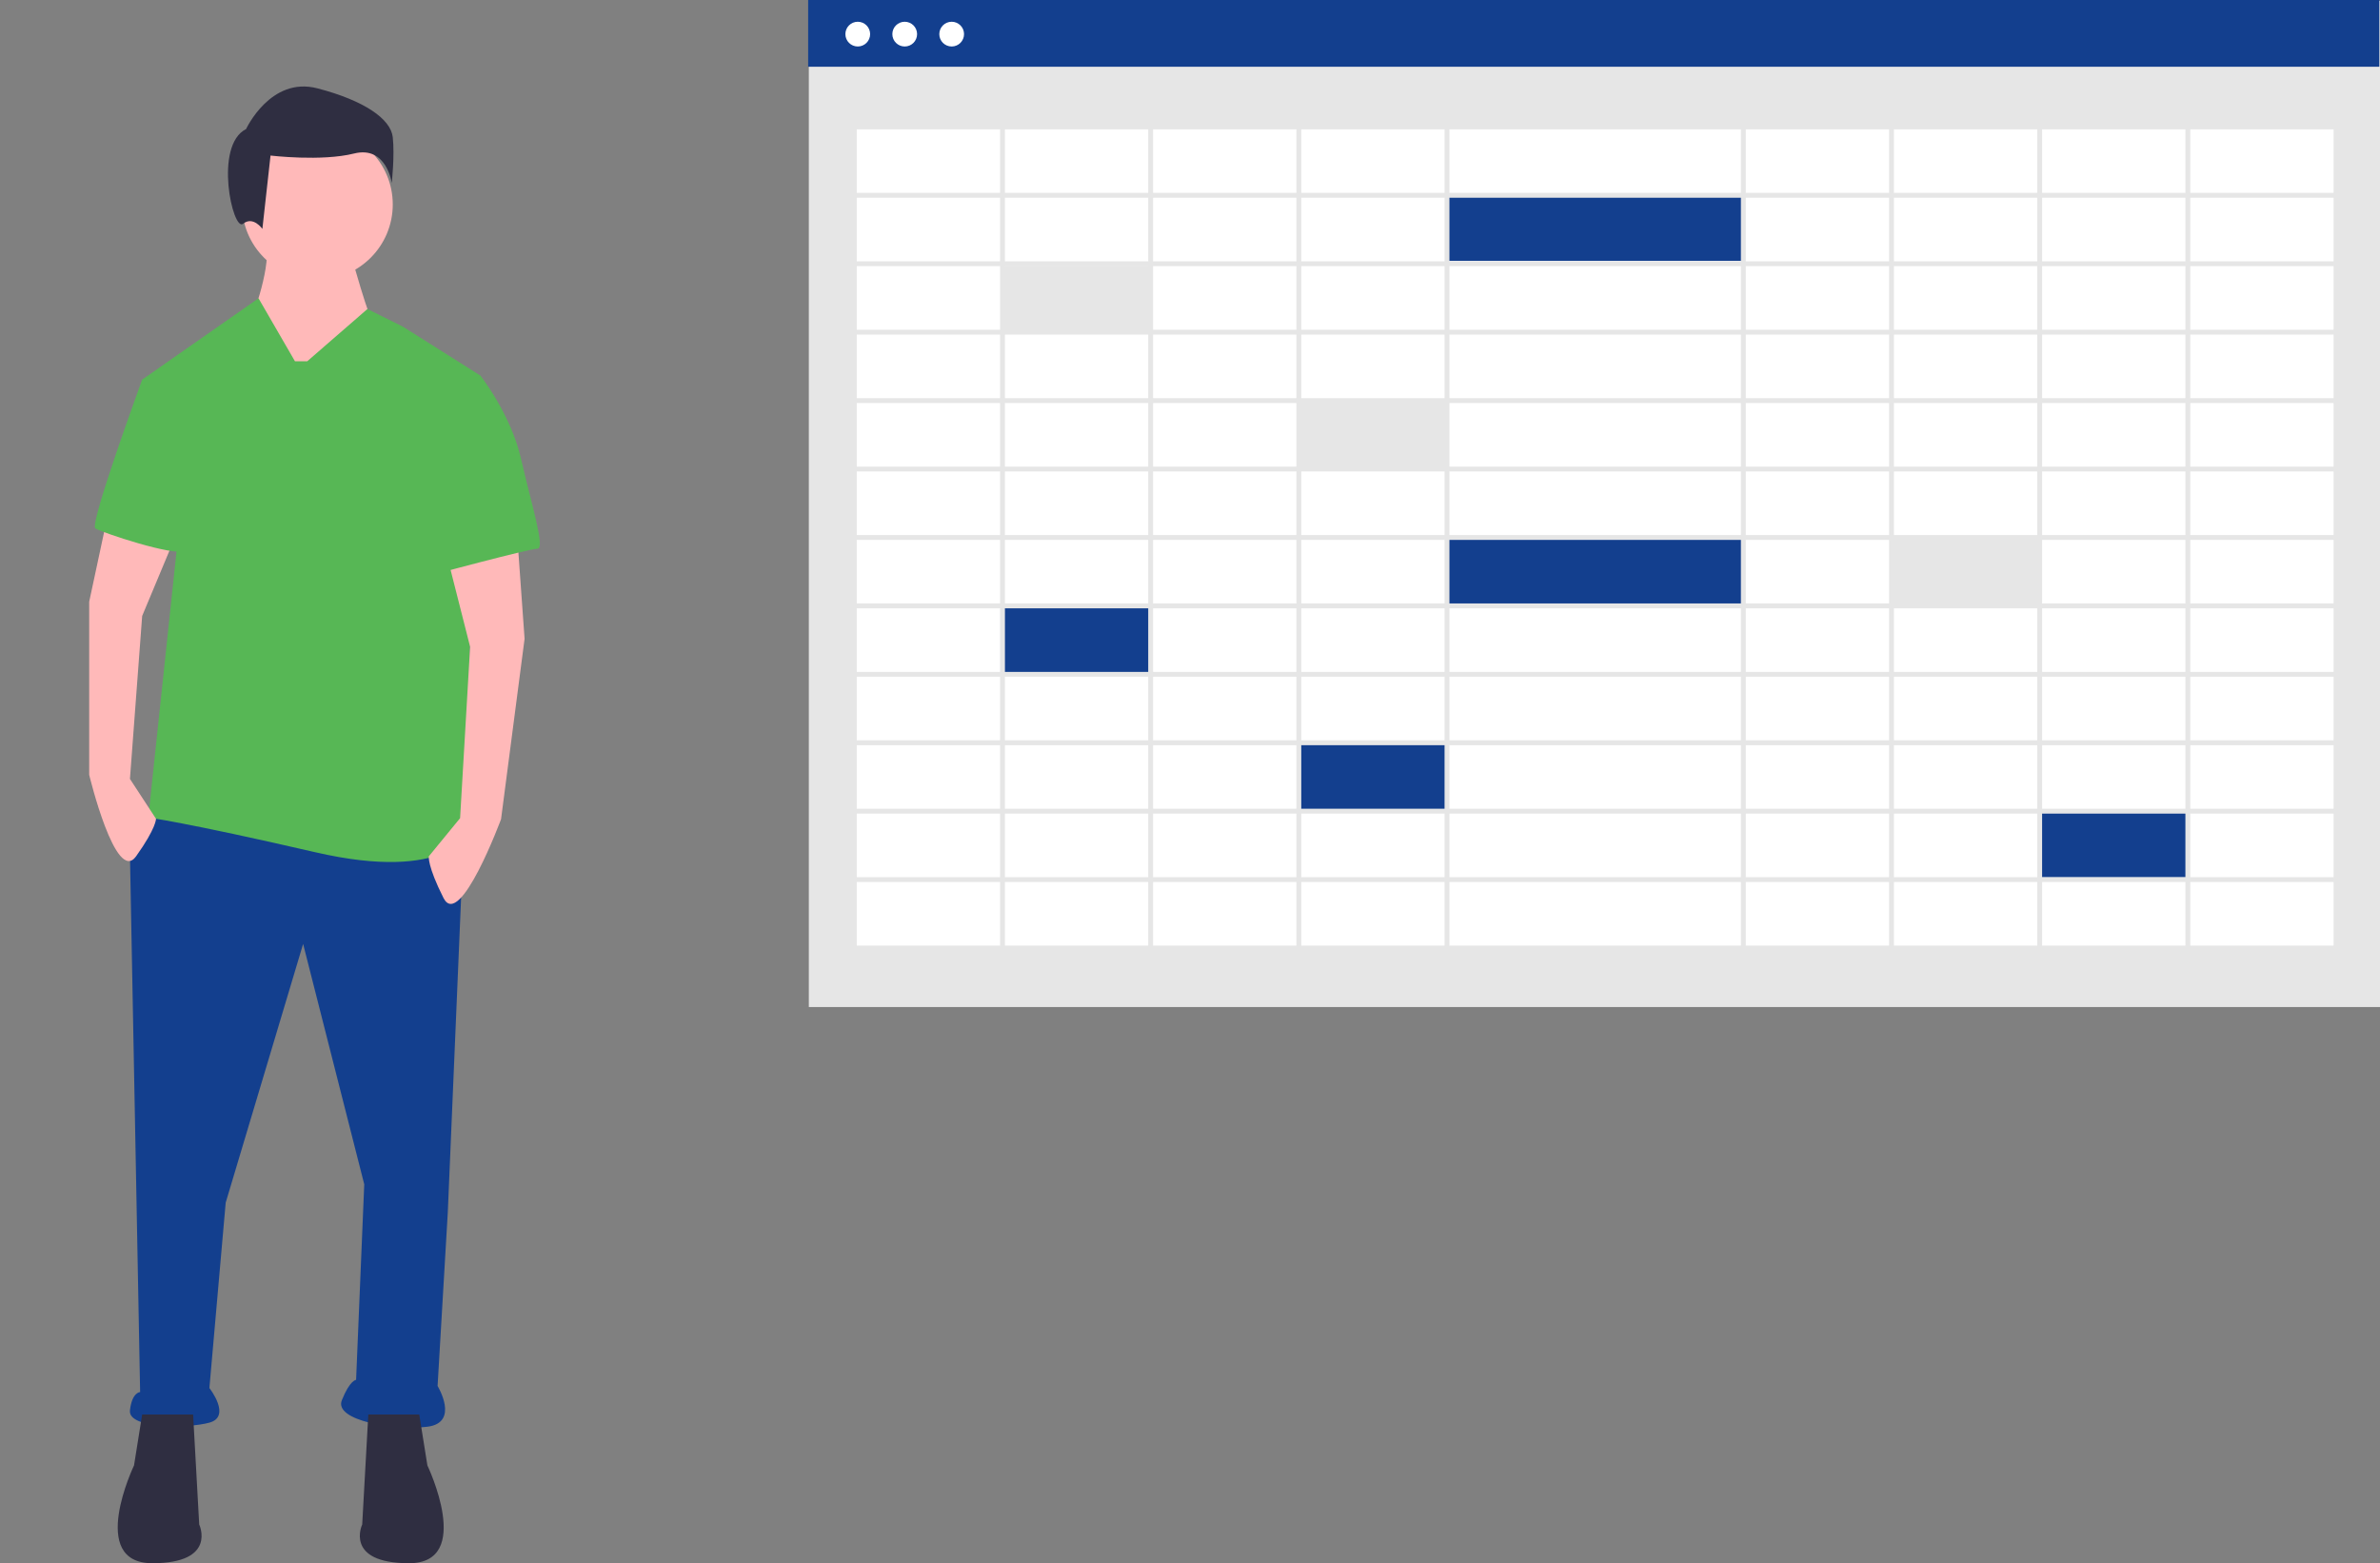
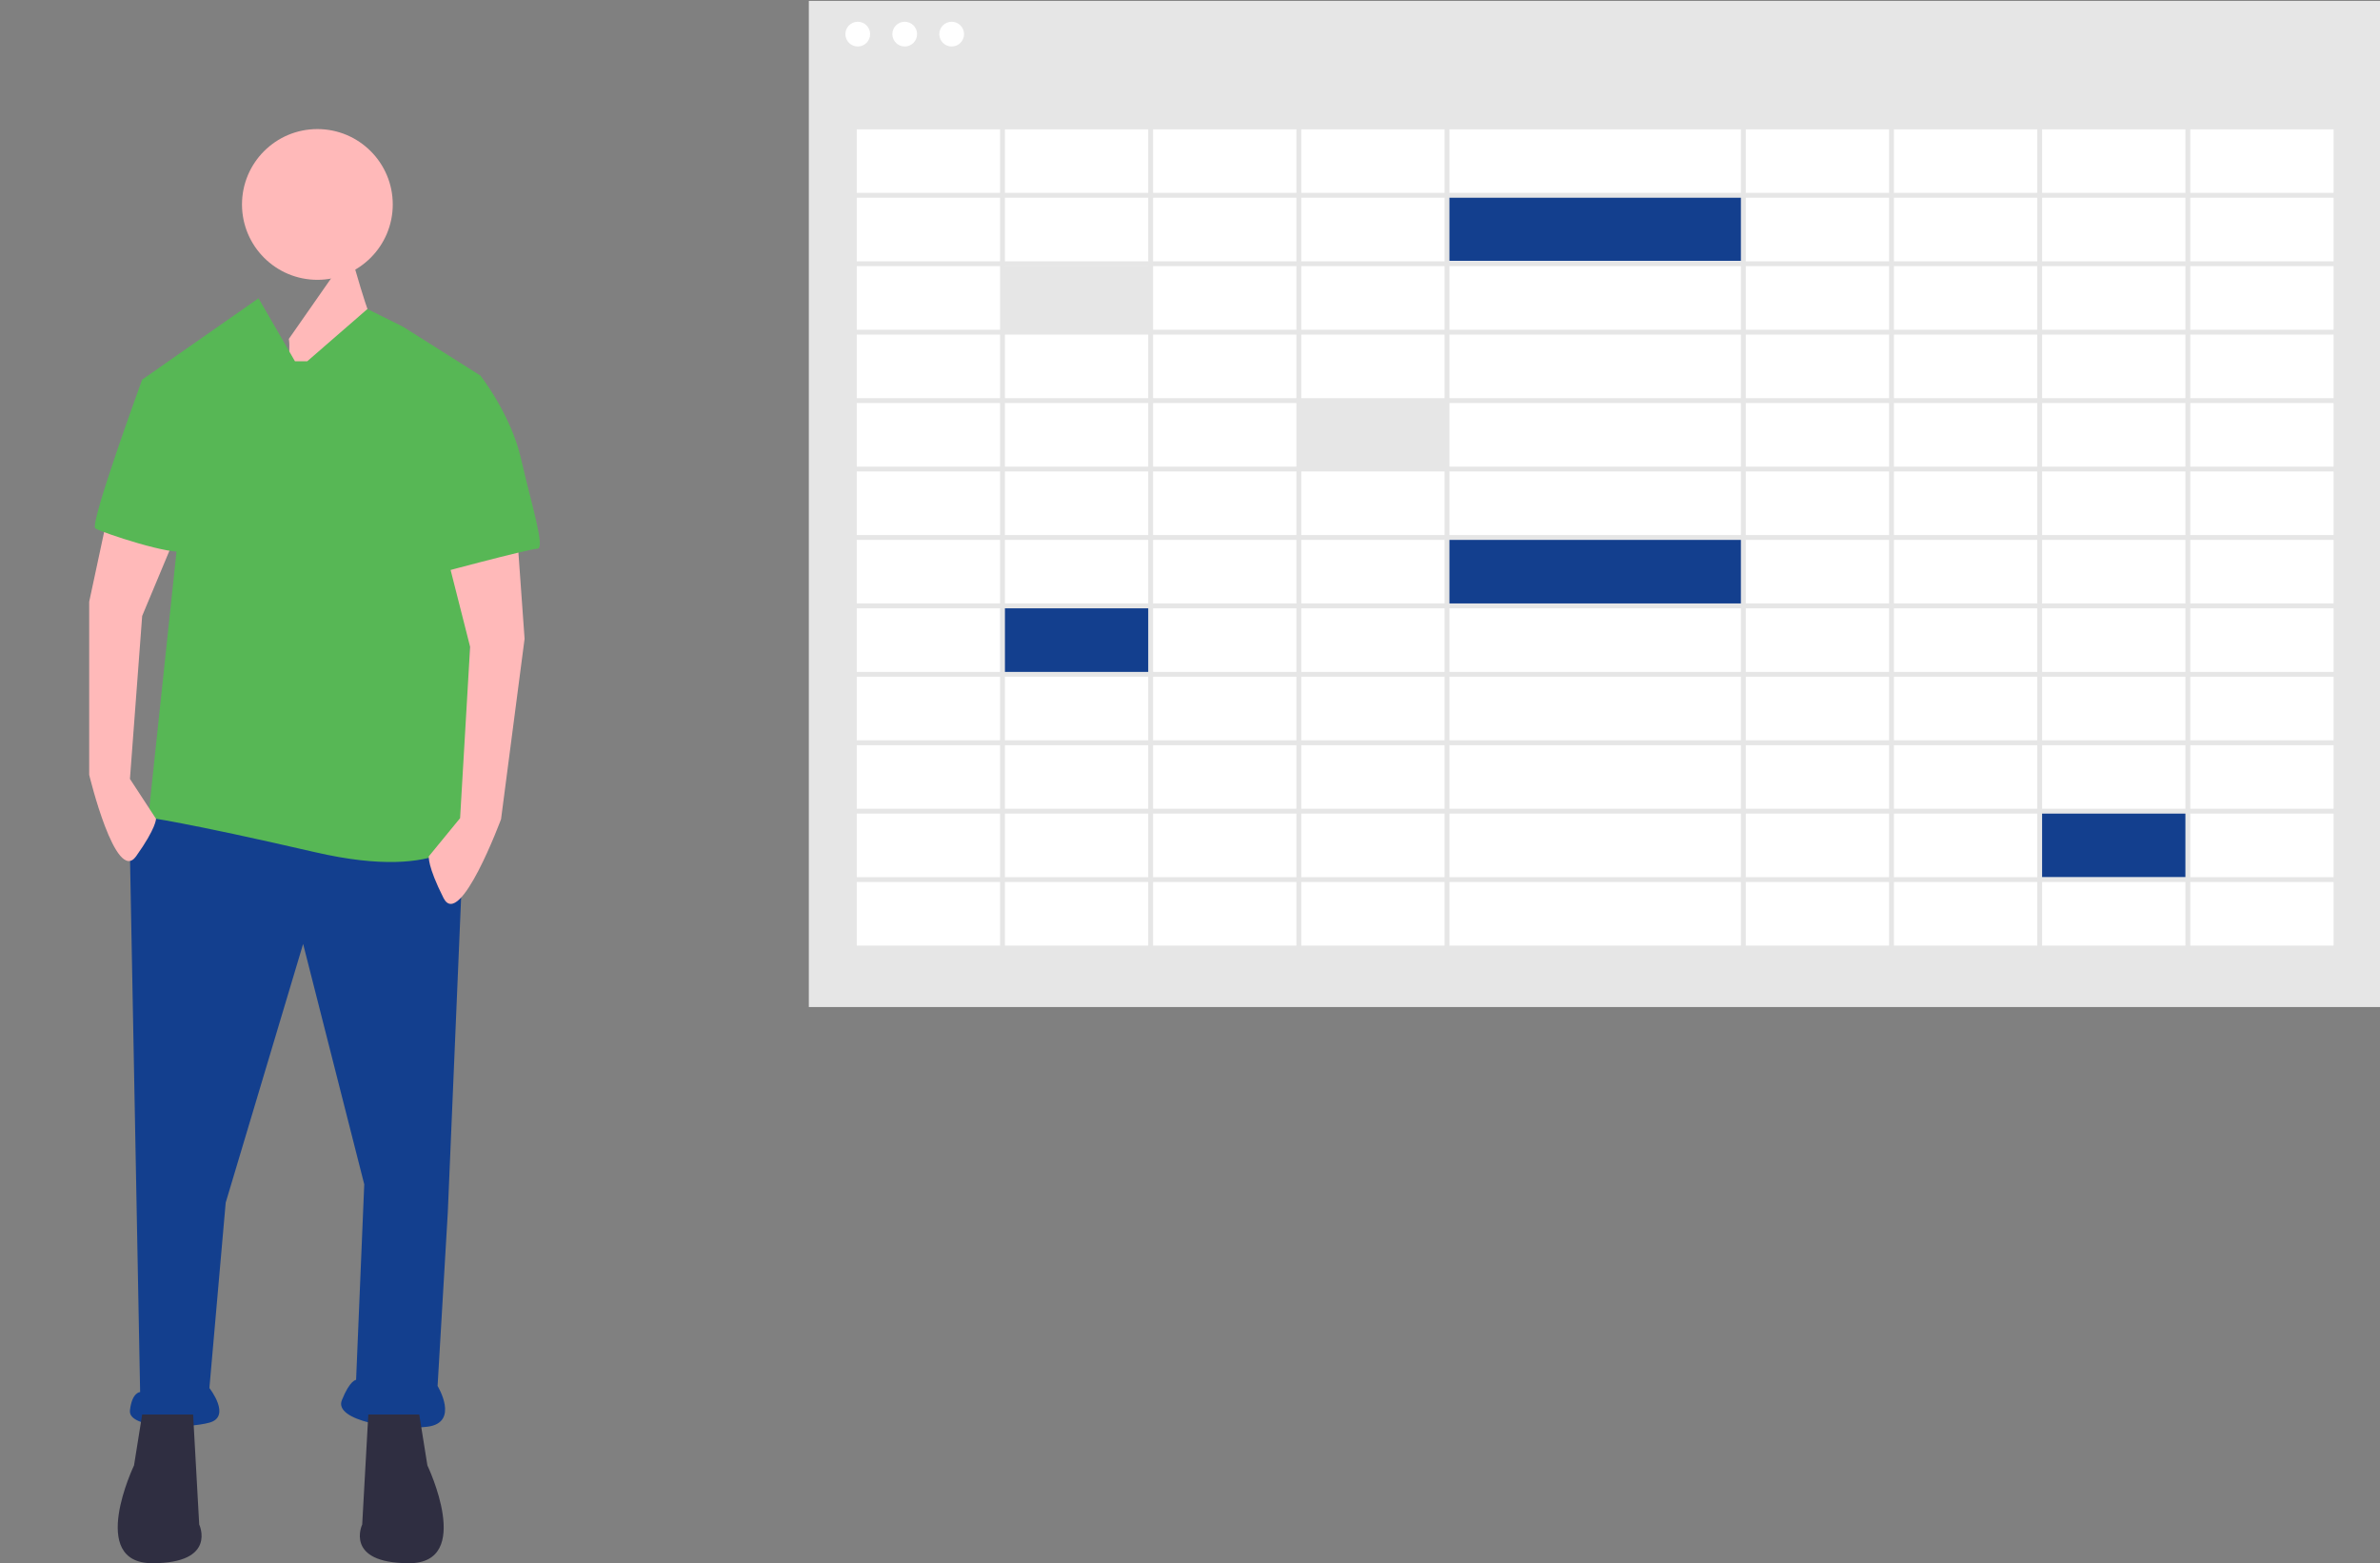
<svg xmlns="http://www.w3.org/2000/svg" version="1.1" id="a120a2c5-c99d-4e41-8f76-3ae6a97ef94f" x="0px" y="0px" width="976.622px" height="641.533px" viewBox="0 0 976.622 641.533" enable-background="new 0 0 976.622 641.533" xml:space="preserve">
  <rect x="0" y="0" width="976.622" height="641.533" fill="#808080" stroke="none" />
  <rect x="331.897" y="0.366" fill="#E6E6E6" width="644.724" height="412.91" />
  <rect x="350.333" y="52.155" fill="#FFFFFF" width="607.853" height="336.693" />
-   <rect x="331.622" y="0" fill="#133F8E" width="644.724" height="27.391" />
  <circle fill="#FFFFFF" cx="351.977" cy="14.003" r="5.077" />
  <circle fill="#FFFFFF" cx="371.246" cy="14.003" r="5.077" />
  <circle fill="#FFFFFF" cx="390.515" cy="14.003" r="5.077" />
  <rect x="410.569" y="109.068" fill="#E6E6E6" width="61" height="27" />
  <rect x="532.569" y="165.068" fill="#E6E6E6" width="61" height="27" />
  <rect x="410.569" y="249.068" fill="#133F8E" width="61" height="27" />
-   <rect x="532.569" y="305.068" fill="#133F8E" width="61" height="27" />
  <rect x="836.569" y="333.068" fill="#133F8E" width="61" height="27" />
-   <rect x="775.569" y="221.068" fill="#E6E6E6" width="61" height="27" />
  <rect x="593.569" y="221.068" fill="#133F8E" width="122" height="27" />
  <rect x="593.569" y="80.068" fill="#133F8E" width="122" height="27" />
  <path fill="#E6E6E6" d="M349.569,51.068v339h610v-339H349.569z M957.569,79.151H898.77V53.068h58.799V79.151z M594.77,275.734  v-26.083h119.6v26.083H594.77z M714.37,277.734v26.084h-119.6v-26.084H714.37z M714.37,165.401v26.083h-119.6v-26.083H714.37z   M594.77,163.401v-26.083h119.6v26.083H594.77z M594.77,219.568v-26.084h119.6v26.084H594.77z M714.37,221.568v26.083h-119.6  v-26.083H714.37z M592.77,191.484h-58.801v-26.083h58.801V191.484z M592.77,193.484v26.084h-58.801v-26.084H592.77z M592.77,221.568  v26.083h-58.801v-26.083H592.77z M592.77,249.651v26.083h-58.801v-26.083H592.77z M716.37,249.651h58.799v26.083H716.37V249.651z   M716.37,247.651v-26.083h58.799v26.083H716.37z M716.37,219.568v-26.084h58.799v26.084H716.37z M716.37,191.484v-26.083h58.799  v26.083H716.37z M716.37,163.401v-26.083h58.799v26.083H716.37z M716.37,135.318v-26.084h58.799v26.084H716.37z M714.37,135.318  h-119.6v-26.084h119.6V135.318z M592.77,135.318h-58.801v-26.084h58.801V135.318z M592.77,137.318v26.083h-58.801v-26.083H592.77z   M531.969,163.401h-58.8v-26.083h58.8V163.401z M531.969,165.401v26.083h-58.8v-26.083H531.969z M531.969,193.484v26.084h-58.8  v-26.084H531.969z M531.969,221.568v26.083h-58.8v-26.083H531.969z M531.969,249.651v26.083h-58.8v-26.083H531.969z   M531.969,277.734v26.084h-58.8v-26.084H531.969z M533.969,277.734h58.801v26.084h-58.801V277.734z M592.77,305.818v26.083h-58.801  v-26.083H592.77z M594.77,305.818h119.6v26.083h-119.6V305.818z M716.37,305.818h58.799v26.083H716.37V305.818z M716.37,303.818  v-26.084h58.799v26.084H716.37z M777.168,277.734h58.801v26.084h-58.801V277.734z M777.168,275.734v-26.083h58.801v26.083H777.168z   M777.168,247.651v-26.083h58.801v26.083H777.168z M777.168,219.568v-26.084h58.801v26.084H777.168z M777.168,191.484v-26.083  h58.801v26.083H777.168z M777.168,163.401v-26.083h58.801v26.083H777.168z M777.168,135.318v-26.084h58.801v26.084H777.168z   M777.168,107.234V81.151h58.801v26.083H777.168z M775.168,107.234H716.37V81.151h58.799V107.234z M714.37,107.234h-119.6V81.151  h119.6V107.234z M592.77,107.234h-58.801V81.151h58.801V107.234z M531.969,107.234h-58.8V81.151h58.8V107.234z M531.969,109.234  v26.084h-58.8v-26.084H531.969z M471.169,135.318h-58.8v-26.084h58.8V135.318z M471.169,137.318v26.083h-58.8v-26.083H471.169z   M471.169,165.401v26.083h-58.8v-26.083H471.169z M471.169,193.484v26.084h-58.8v-26.084H471.169z M471.169,221.568v26.083h-58.8  v-26.083H471.169z M471.169,249.651v26.083h-58.8v-26.083H471.169z M471.169,277.734v26.084h-58.8v-26.084H471.169z   M471.169,305.818v26.083h-58.8v-26.083H471.169z M473.169,305.818h58.8v26.083h-58.8V305.818z M531.969,333.901v26.084h-58.8  v-26.084H531.969z M533.969,333.901h58.801v26.084h-58.801V333.901z M594.77,333.901h119.6v26.084h-119.6V333.901z M716.37,333.901  h58.799v26.084H716.37V333.901z M777.168,333.901h58.801v26.084h-58.801V333.901z M777.168,331.901v-26.083h58.801v26.083H777.168z   M837.969,305.818h58.801v26.083h-58.801V305.818z M837.969,303.818v-26.084h58.801v26.084H837.969z M837.969,275.734v-26.083  h58.801v26.083H837.969z M837.969,247.651v-26.083h58.801v26.083H837.969z M837.969,219.568v-26.084h58.801v26.084H837.969z   M837.969,191.484v-26.083h58.801v26.083H837.969z M837.969,163.401v-26.083h58.801v26.083H837.969z M837.969,135.318v-26.084  h58.801v26.084H837.969z M837.969,107.234V81.151h58.801v26.083H837.969z M837.969,79.151V53.068h58.801v26.083H837.969z   M835.969,79.151h-58.801V53.068h58.801V79.151z M775.168,79.151H716.37V53.068h58.799V79.151z M714.37,79.151h-119.6V53.068h119.6  V79.151z M592.77,79.151h-58.801V53.068h58.801V79.151z M531.969,79.151h-58.8V53.068h58.8V79.151z M471.169,79.151h-58.8V53.068  h58.8V79.151z M471.169,81.151v26.083h-58.8V81.151H471.169z M410.369,107.234h-58.8V81.151h58.8V107.234z M410.369,109.234v26.084  h-58.8v-26.084H410.369z M410.369,137.318v26.083h-58.8v-26.083H410.369z M410.369,165.401v26.083h-58.8v-26.083H410.369z   M410.369,193.484v26.084h-58.8v-26.084H410.369z M410.369,221.568v26.083h-58.8v-26.083H410.369z M410.369,249.651v26.083h-58.8  v-26.083H410.369z M410.369,277.734v26.084h-58.8v-26.084H410.369z M410.369,305.818v26.083h-58.8v-26.083H410.369z   M410.369,333.901v26.084h-58.8v-26.084H410.369z M412.369,333.901h58.8v26.084h-58.8V333.901z M471.169,361.985v26.083h-58.8  v-26.083H471.169z M473.169,361.985h58.8v26.083h-58.8V361.985z M533.969,361.985h58.801v26.083h-58.801V361.985z M594.77,361.985  h119.6v26.083h-119.6V361.985z M716.37,361.985h58.799v26.083H716.37V361.985z M777.168,361.985h58.801v26.083h-58.801V361.985z   M837.969,361.985h58.801v26.083h-58.801V361.985z M837.969,359.985v-26.084h58.801v26.084H837.969z M898.77,333.901h58.799v26.084  H898.77V333.901z M898.77,331.901v-26.083h58.799v26.083H898.77z M898.77,303.818v-26.084h58.799v26.084H898.77z M898.77,275.734  v-26.083h58.799v26.083H898.77z M898.77,247.651v-26.083h58.799v26.083H898.77z M898.77,219.568v-26.084h58.799v26.084H898.77z   M898.77,191.484v-26.083h58.799v26.083H898.77z M898.77,163.401v-26.083h58.799v26.083H898.77z M898.77,135.318v-26.084h58.799  v26.084H898.77z M898.77,107.234V81.151h58.799v26.083H898.77z M410.369,53.068v26.083h-58.8V53.068H410.369z M351.569,361.985h58.8  v26.083h-58.8V361.985z M898.77,388.068v-26.083h58.799v26.083H898.77z" />
  <path fill="#133F8E" d="M190.431,339.727l-6.688,158.01l-4.18,71.062c0,0,9.196,15.049-4.18,16.721  c-13.376,1.672-38.457-2.508-35.113-10.868c3.344-8.36,5.852-8.36,5.852-8.36l3.344-80.259l-25.081-98.65L92.615,493.556  l-6.688,76.078c0,0,9.196,11.704,0,14.213c-9.196,2.508-33.441,2.508-32.605-5.017c0.836-7.523,4.18-7.524,4.18-7.524l-4.18-220.71  l12.541-19.229L190.431,339.727z" />
  <path fill="#2F2E41" d="M172.038,580.503l3.344,20.901c0,0,19.229,40.129-7.524,40.129c-26.752,0-19.229-15.885-19.229-15.885  l2.508-45.146H172.038z" />
  <path fill="#2F2E41" d="M58.338,580.503l-3.344,20.901c0,0-19.229,40.129,7.524,40.129s19.229-15.885,19.229-15.885l-2.508-45.146  H58.338z" />
-   <path fill="#FFB9B9" d="M143.613,103.133c0,0,8.36,30.097,10.032,30.097c1.672,0-15.885,23.409-15.885,23.409l-25.917,14.212  l-9.197-38.457c0,0,8.36-20.9,6.688-31.77L143.613,103.133z" />
+   <path fill="#FFB9B9" d="M143.613,103.133c0,0,8.36,30.097,10.032,30.097c1.672,0-15.885,23.409-15.885,23.409l-25.917,14.212  c0,0,8.36-20.9,6.688-31.77L143.613,103.133z" />
  <circle fill="#FFB9B9" cx="130.236" cy="83.904" r="30.933" />
  <path fill="#57B755" d="M126.057,148.278l24.715-21.464l14.578,7.251l31.769,20.064c0,0-8.36,180.582-4.18,187.271  c0,0-9.196,20.9-63.538,8.36c-54.341-12.541-68.554-14.213-68.554-14.213l11.704-110.355l-14.212-69.391l47.74-33.383l14.962,25.859  H126.057z" />
  <path fill="#FFB9B9" d="M44.126,211.816l-7.524,35.112v71.063c0,0,10.869,45.146,19.229,33.441  c8.36-11.705,8.188-15.411,8.188-15.411l-10.696-16.358l5.016-66.882l13.329-31.904L44.126,211.816z" />
  <path fill="#FFB9B9" d="M184.032,230.488l8.88,34.959l-4.116,70.32l-12.829,15.657c0,0-0.675,3.839,6.024,17.112  c6.699,13.274,23.612-32.348,23.612-32.348l9.658-74.026l-2.689-37.551L184.032,230.488z" />
-   <path fill="#2F2E41" d="M100.976,52.97c0,0,10.032-21.736,29.261-16.72c19.229,5.016,30.097,12.54,30.933,20.064  s-0.418,18.811-0.418,18.811s-2.09-15.467-15.466-12.123c-13.376,3.345-34.277,0.837-34.277,0.837l-3.344,30.097  c0,0-3.762-5.435-7.942-2.09C95.542,95.19,87.599,59.659,100.976,52.97z" />
  <path fill="#57B755" d="M77.567,154.13l-19.229,1.672c0,0-21.737,59.358-19.229,61.03s32.605,11.704,36.785,9.196  S77.567,154.13,77.567,154.13z" />
  <path fill="#57B755" d="M190.431,155.802l6.688-1.672c0,0,12.541,15.885,16.72,34.277c4.181,18.393,10.033,36.785,6.688,36.785  s-43.794,10.876-43.794,10.876L190.431,155.802z" />
</svg>